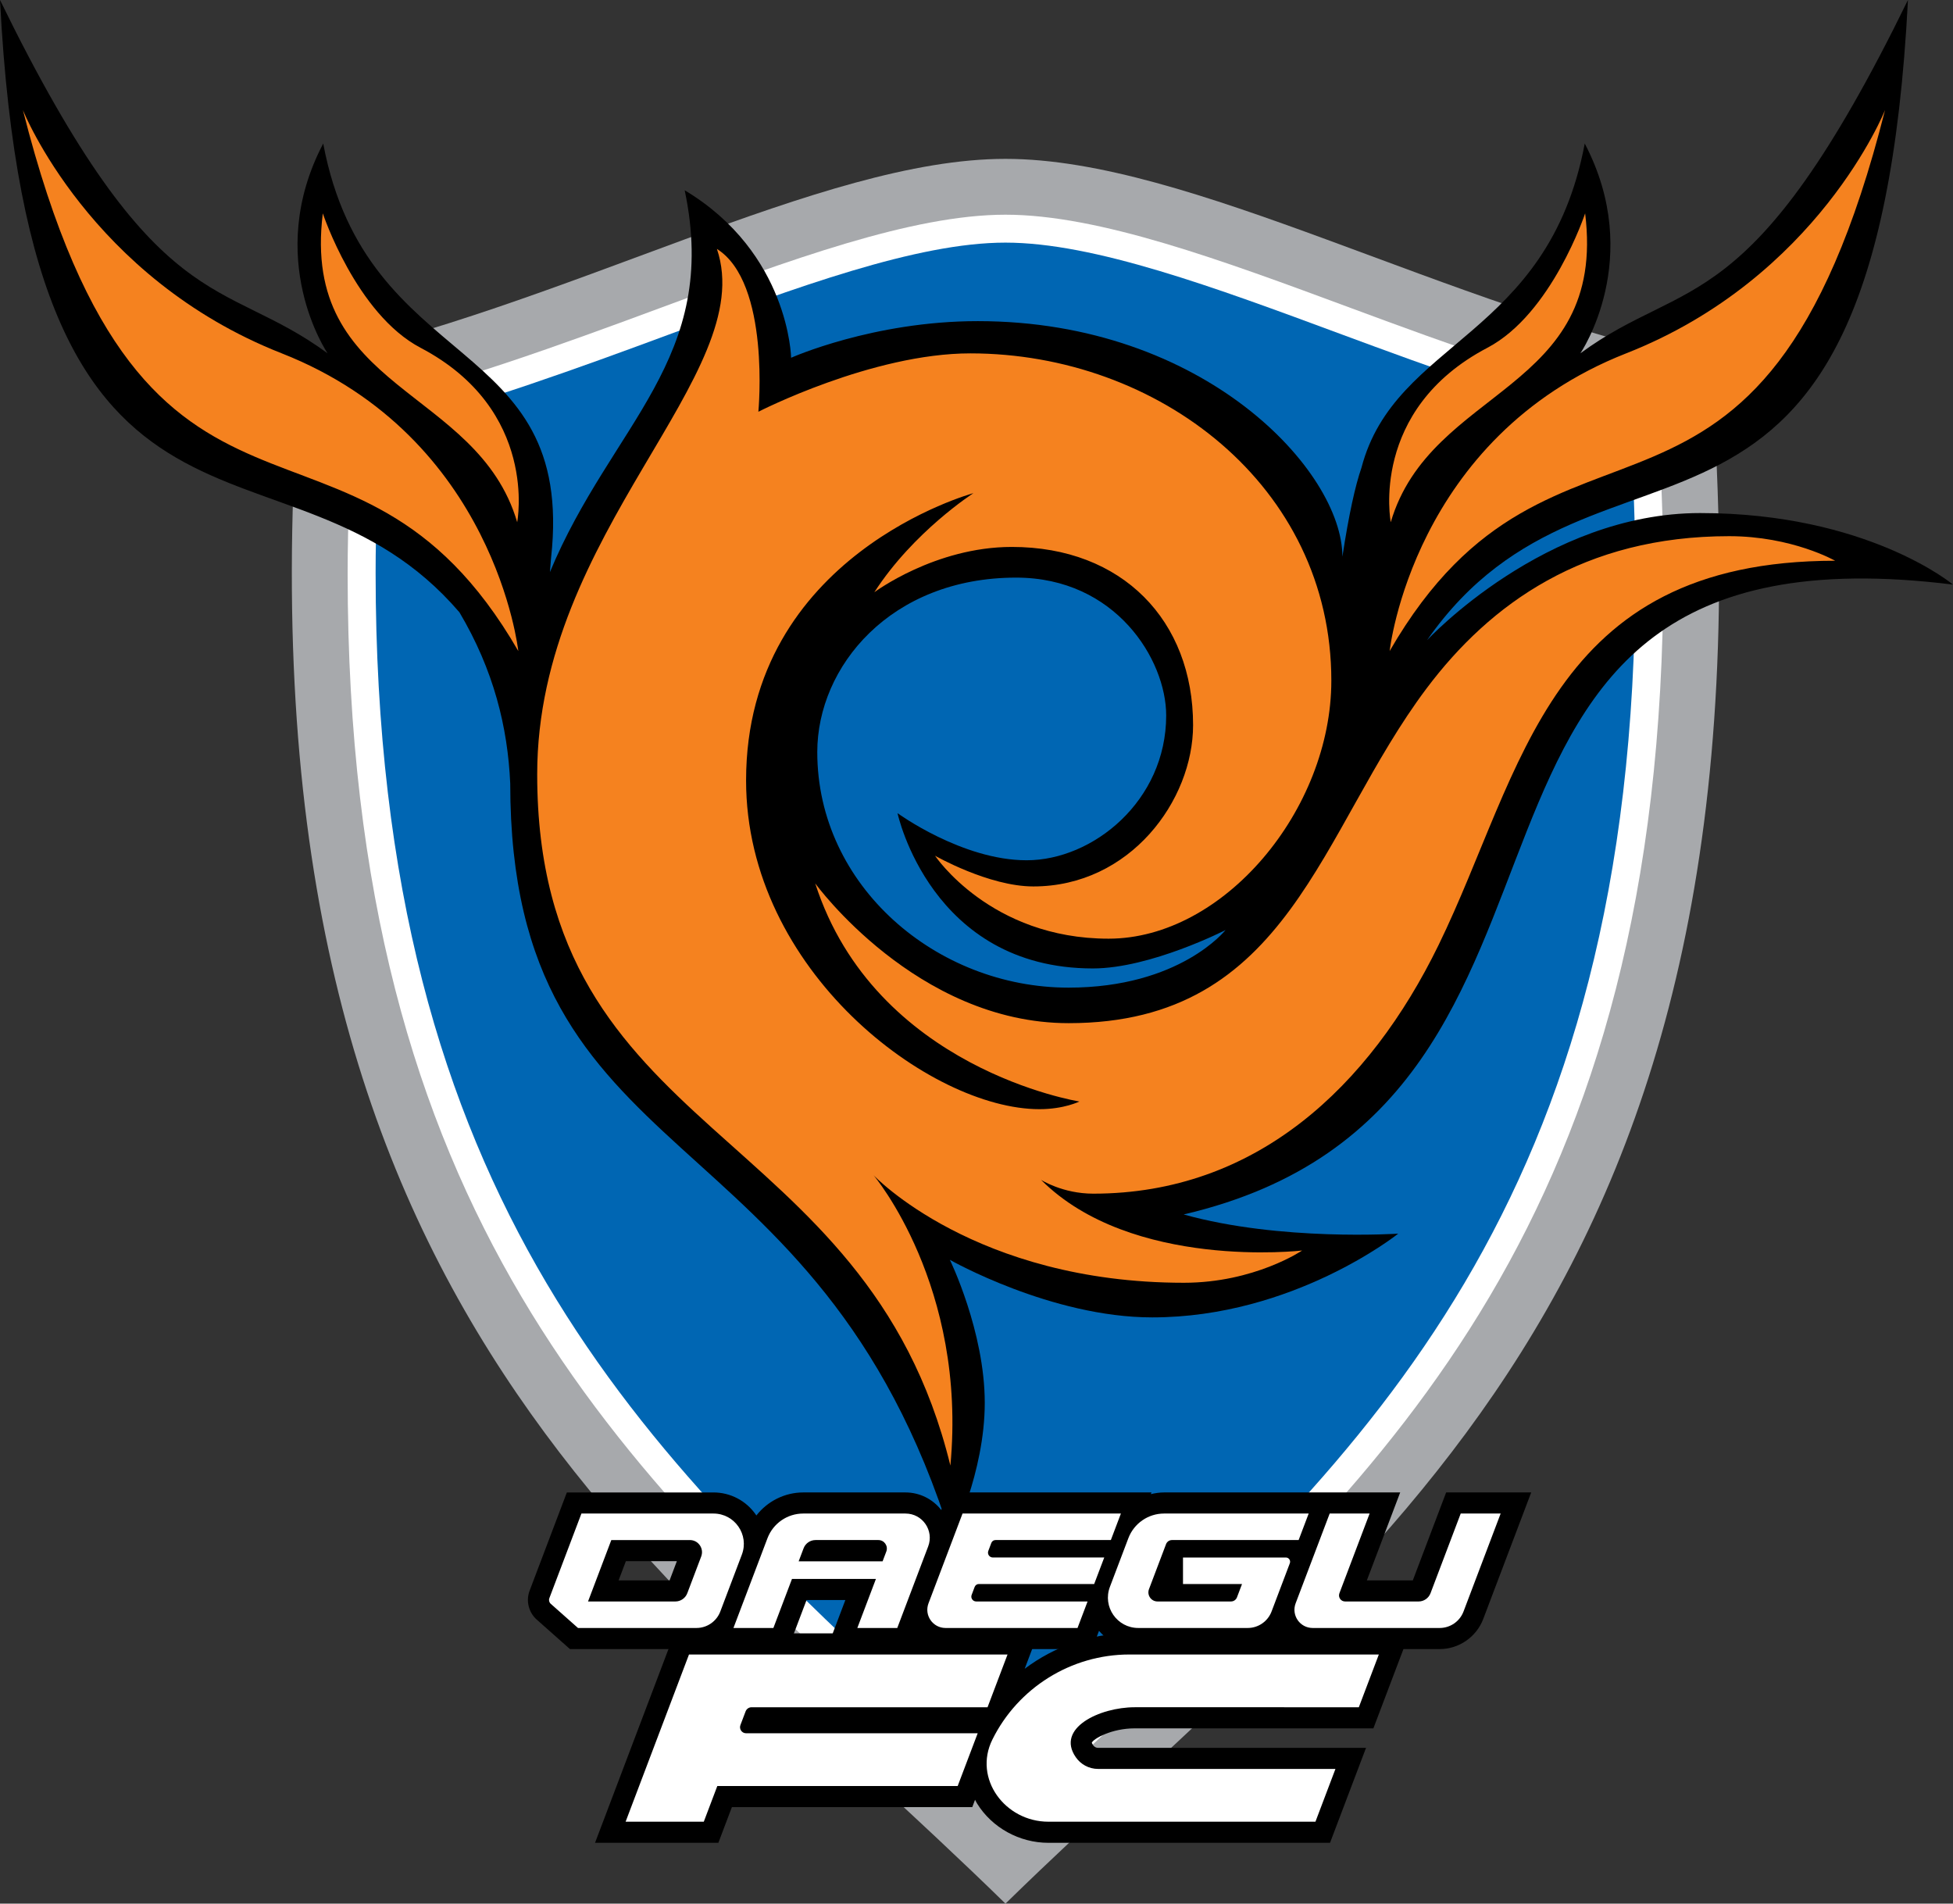
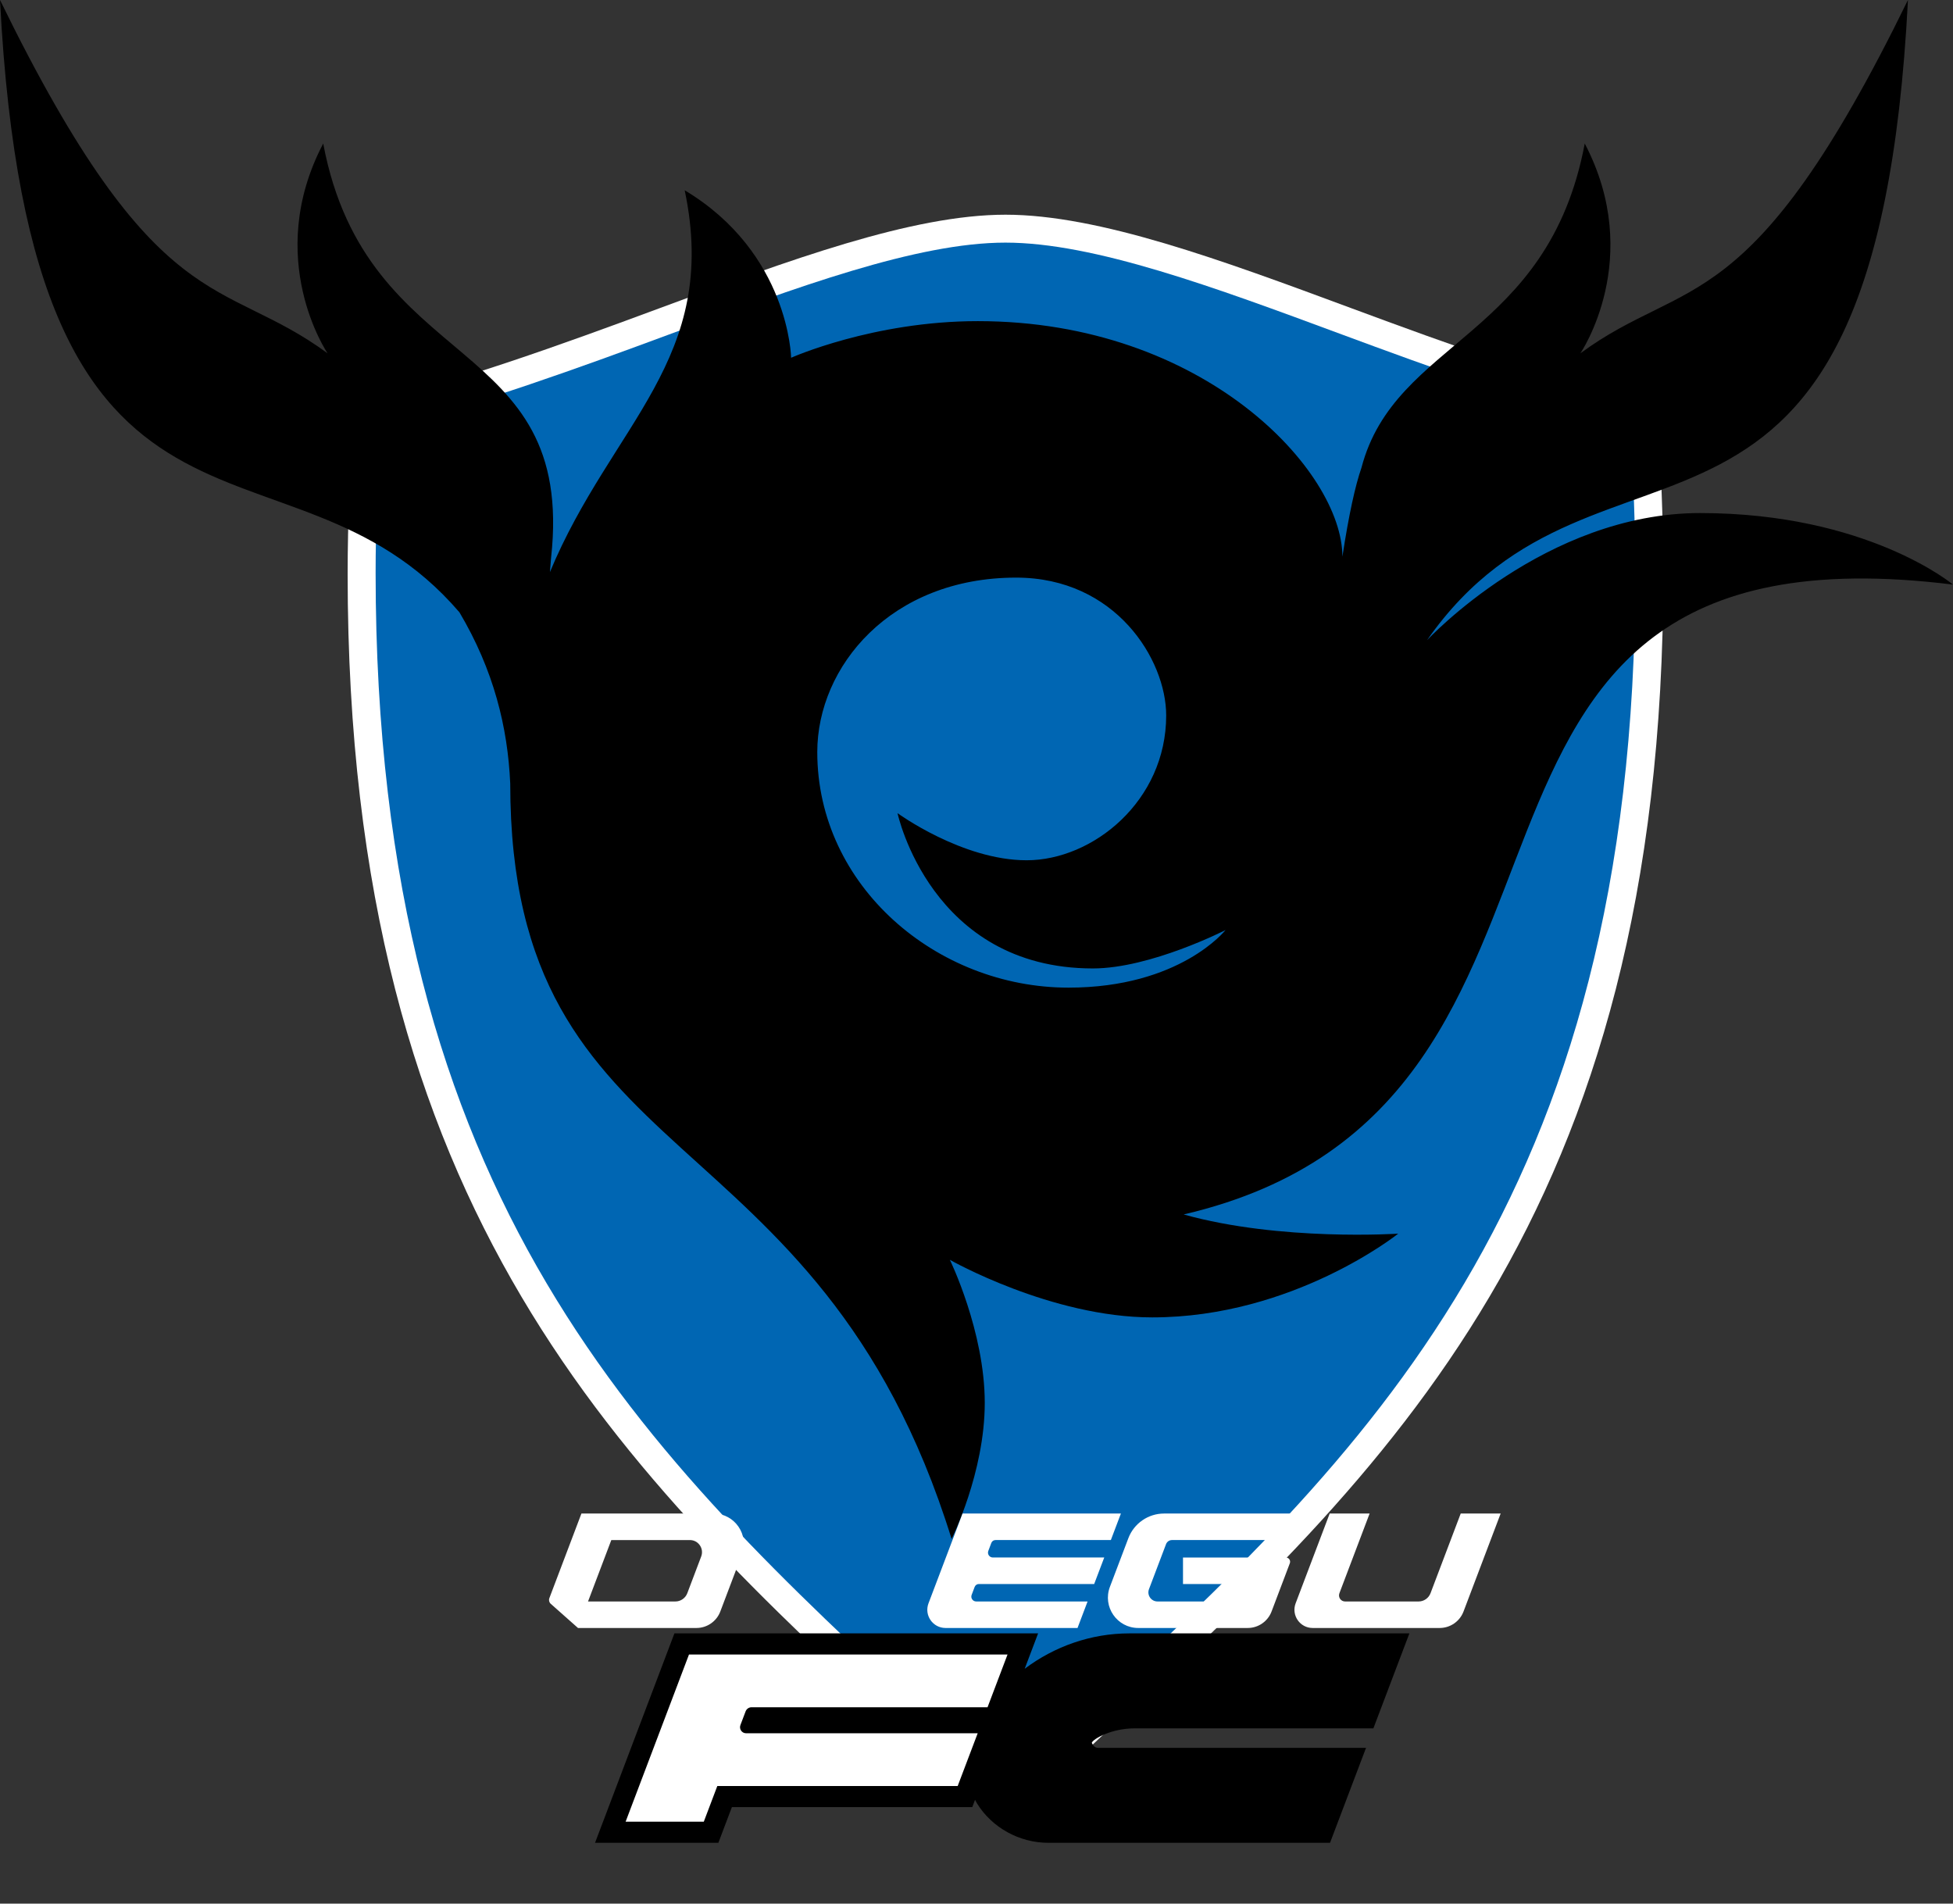
<svg xmlns="http://www.w3.org/2000/svg" version="1.1" baseProfile="tiny" id="Layer_1" x="0px" y="0px" width="449.537px" height="438.126px" viewBox="0 0 449.537 438.126" xml:space="preserve">
  <rect x="0" y="0" width="449.537" height="438.126" fill="#333333" stroke="none" />
-   <path fill="#A7A9AC" d="M231.438,438.126c82.868-81.062,179.548-139.086,162.231-354.545  c-61.477-13.079-119.676-47.018-162.231-47.018c-42.557,0-100.755,33.938-162.231,47.018  C51.89,299.041,148.568,357.065,231.438,438.126z" />
  <path fill="#FFFFFF" d="M151.794,70.945c-22.596,8.373-45.938,16.844-70.343,22.839c-0.884,13.361-1.432,26.246-1.432,38.361  c0,147.685,63.306,206.325,129.969,268.081c0,0,12.524,11.814,21.45,20.238c8.925-8.424,21.449-20.238,21.449-20.238  C319.55,338.47,382.858,279.83,382.858,132.145c0-12.116-0.548-25-1.434-38.361c-24.404-5.995-47.745-14.466-70.343-22.839  c-29.878-11.071-58.101-21.531-79.644-21.531C209.893,49.414,181.673,59.874,151.794,70.945z" />
  <path fill="#0066B3" d="M154.026,76.971c-20.398,7.558-43.094,15.812-66.451,21.901c-0.668,11.401-1.117,22.488-1.117,32.947  c0,145.216,62.297,202.924,127.897,263.694c0,0,8.66,8.17,17.083,16.117c8.423-7.947,17.081-16.117,17.081-16.117  c65.604-60.771,127.898-118.479,127.898-263.694c0-10.459-0.448-21.546-1.117-32.947c-23.355-6.089-46.051-14.343-66.453-21.901  c-29.319-10.867-57.015-21.132-77.409-21.132C211.045,55.839,183.35,66.104,154.026,76.971z" />
  <path d="M391.311,118.081c-35.639,0-62.694,29.107-62.845,29.273C368.349,90.169,431.698,145.56,439.168,0  c-36.316,74.396-50.941,63.299-75.402,81.319c0,0,14.876-21.8,1.007-48.285c-8.465,44.862-43.657,45.101-51.396,74.615  c-1.419,4.098-2.886,10.673-4.386,20.47c0-19.677-31.725-54.211-83.927-54.211c-24.094,0-42.968,8.433-42.968,8.433  s-0.401-24.094-24.495-38.55c8.184,38.874-16.807,53.731-31.022,87.879l0.27-3.31c5.702-51.795-42.368-41.863-52.454-95.327  c-13.87,26.484,1.008,48.285,1.008,48.285C50.942,63.299,36.314,74.396,0,0c7.168,139.666,65.782,94.314,105.752,140.923  c7.905,13.333,11.116,26.453,11.692,39.4c0,91.155,70.675,74.29,101.596,173.876c0,0,7.629-15.259,7.629-31.322  c0-16.464-8.031-32.927-8.031-32.927s23.292,13.25,46.581,13.25c32.527,0,56.621-19.274,56.621-19.274s-27.105,1.807-49.392-4.417  c108.421-25.299,43.136-161.598,177.089-144.964C449.537,134.545,429.86,118.081,391.311,118.081z M245.944,227.306  c-30.329,0-57.825-23.369-57.825-54.211c0-19.677,16.866-40.156,45.779-40.156c22.888,0,34.533,18.874,34.533,31.724  c0,19.676-16.865,33.329-32.125,33.329c-14.857,0-29.715-10.842-29.715-10.842s7.629,35.738,44.975,35.738  c13.251,0,30.52-8.834,30.52-8.834S271.645,227.306,245.944,227.306z" />
-   <path fill="#F5821F" d="M237.851,204.015c22.274,0,36.771-19.805,36.771-37.125c0-24.047-16.267-41.013-41.723-41.013  c-17.681,0-31.645,10.428-31.645,10.428c9.017-13.967,22.806-22.804,22.806-22.804s-52.329,14.139-52.329,66.116  c0,43.839,42.426,75.663,67.534,75.663c5.656,0,9.191-1.765,9.191-1.765s-47.024-7.43-60.814-50.208  c0,0,23.334,32.175,58.337,32.175c50.913,0,57.677-44.153,82.379-77.034c14.655-19.507,36.214-35.046,69.652-35.046  c14.497,0,24.396,5.656,24.396,5.656c-66.117,0-71.738,48.385-91.28,88.447c-15.902,32.603-42.013,57.219-79.487,57.219  c-7.071,0-12.021-3.184-12.021-3.184c20.861,20.862,60.105,16.267,60.105,16.267s-10.959,7.425-27.225,7.425  c-48.084,0-71.418-24.748-71.418-24.748s21.566,25.455,17.678,66.822c-19.446-79.553-95.109-74.604-95.109-159.101  c0-55.867,51.173-91.945,41.367-120.917c12.375,7.774,9.545,37.478,9.545,37.478s26.165-13.437,48.793-13.437  c43.134,0,83.089,30.406,83.089,75.312c0,29.697-24.75,59.397-51.269,59.397c-27.225,0-39.952-19.093-39.952-19.093  S227.595,204.015,237.851,204.015z M5.274,25.33c28.635,113.26,75.55,57.906,114.028,124.51c0,0-5.322-49.207-54.458-68.52  C20.613,63.936,5.274,25.33,5.274,25.33z M74.304,49.106c-5.097,41.163,35.538,39.883,44.742,71.077c0,0,5.019-25.835-22.242-40.141  C81.974,72.259,74.304,49.106,74.304,49.106z M374.322,81.319c-49.135,19.313-54.456,68.52-54.456,68.52  c38.478-66.604,85.392-11.25,114.028-124.51C433.895,25.33,418.554,63.936,374.322,81.319z M342.363,80.042  c-27.259,14.306-22.243,40.141-22.243,40.141c9.205-31.193,49.841-29.914,44.743-71.077  C364.863,49.106,357.193,72.259,342.363,80.042z" />
  <g>
-     <path d="M332.87,343.487c0,0-6.852,18.076-7.671,20.238c-1.53,0-6.167,0-10.578,0c1.968-5.199,7.671-20.238,7.671-20.238h-14.023   h-5.563h-34.763c-1.041,0-2.055,0.156-3.05,0.388c0.095-0.247,0.152-0.388,0.152-0.388h-46.844l-1.536,4.053   c-1.972-2.542-5.004-4.053-8.243-4.053H184.88c-4.268,0-8.24,2.036-10.788,5.312c-0.044-0.066-0.077-0.136-0.121-0.201   c-2.21-3.203-5.854-5.11-9.748-5.11h-33.747l-8.573,22.616c-0.88,2.324-0.222,4.994,1.634,6.645l7.658,6.791h29.115   c0.515,0,1.023-0.043,1.523-0.119l-0.045,0.119h19.582c0,0,3.041-8.015,4.279-11.287c2.562,0,4.797,0,8.933,0   c-0.869,2.29-4.279,11.287-4.279,11.287h19.581l1.107-2.917c1.7,1.842,4.1,2.917,6.647,2.917h33.734l1.597-4.206   c2.237,2.647,5.527,4.206,9.036,4.206h25.191c3.027,0,5.847-1.32,7.843-3.469c1.709,2.177,4.316,3.469,7.105,3.469h29.236   c4.426,0,8.454-2.779,10.025-6.92l11.044-29.132H332.87z M154.126,363.725c-1.451,0-6.397,0-11.736,0   c0.833-2.202,1.096-2.896,1.675-4.424c3.547,0,8.497,0,11.734,0C155.06,361.259,154.545,362.614,154.126,363.725z" />
    <path fill="#FFFFFF" d="M164.225,348.343h-30.393l-7.384,19.479c-0.173,0.455-0.044,0.973,0.318,1.295l6.276,5.566h27.27   c2.432,0,4.621-1.513,5.482-3.784l4.964-13.097C172.491,353.23,169.116,348.343,164.225,348.343z M161.401,358.228l-3.205,8.461   c-0.431,1.133-1.526,1.892-2.742,1.892h-20.102l5.358-14.136h18.078C160.746,354.445,162.097,356.4,161.401,358.228z" />
-     <path fill="#FFFFFF" d="M208.422,348.343H184.88c-3.646,0-6.93,2.264-8.223,5.678l-7.833,20.662h9.193l4.279-11.288h19.322   l-4.279,11.288h9.193l7.115-18.773C215.035,352.251,212.336,348.343,208.422,348.343z M183.831,359.345l1.14-3.01   c0.432-1.135,1.526-1.891,2.742-1.891h14.464c1.371,0,2.315,1.371,1.829,2.65l-0.854,2.25H183.831z" />
    <path fill="#FFFFFF" d="M258.007,348.343h-36.452l-7.834,20.661c-1.04,2.745,0.985,5.679,3.92,5.679h30.381l2.313-6.103h-25.639   c-0.783,0-1.323-0.783-1.045-1.515l0.696-1.838c0.153-0.399,0.534-0.663,0.96-0.663h26.548l2.318-6.104h-25.641   c-0.784,0-1.323-0.781-1.045-1.513l0.695-1.841c0.151-0.399,0.534-0.662,0.961-0.662h26.552L258.007,348.343z" />
    <path fill="#FFFFFF" d="M301.23,348.343h-33.288c-3.643,0-6.927,2.264-8.219,5.678l-4.248,11.2   c-1.735,4.574,1.641,9.462,6.532,9.462h25.191c2.432,0,4.62-1.513,5.483-3.784l4.21-11.114c0.245-0.641-0.232-1.324-0.916-1.324   h-23.676v6.104h13.587l-1.164,3.068c-0.216,0.567-0.762,0.947-1.371,0.947H266.43c-1.467,0-2.478-1.468-1.957-2.839l3.922-10.35   c0.217-0.571,0.763-0.947,1.37-0.947h29.151L301.23,348.343z" />
    <path fill="#FFFFFF" d="M315.254,348.343h-9.191l-7.837,20.661c-1.038,2.745,0.985,5.679,3.922,5.679h29.236   c2.431,0,4.62-1.513,5.483-3.784l8.549-22.556h-9.192l-6.954,18.346c-0.432,1.133-1.525,1.892-2.739,1.892h-16.923   c-0.981,0-1.652-0.979-1.308-1.892L315.254,348.343z" />
  </g>
  <g>
    <path d="M261.2,397.783h54.923l8.287-21.858h-64.455c-8.803,0-17.242,2.987-24.094,8.145l3.087-8.145h-83.71l-18.272,48.201h28.384   c0,0,2.207-5.817,3.114-8.211c5.919,0,55.331,0,55.331,0l0.64-1.696c0.162,0.294,0.296,0.593,0.474,0.877   c3.459,5.569,9.747,9.03,16.41,9.03h64.824l8.285-21.856h-61.644c-0.655,0-1.019-0.387-1.176-0.615   c-0.264-0.384-0.299-0.572-0.299-0.572C251.686,400.179,255.837,397.783,261.2,397.783z" />
    <path fill="#FFFFFF" d="M144.002,419.269h17.995l3.112-8.214h55.328l4.604-12.142h-53.306c-0.978,0-1.654-0.978-1.306-1.891   l1.194-3.15c0.215-0.567,0.762-0.947,1.371-0.947h54.316l4.601-12.141h-73.321L144.002,419.269z" />
-     <path fill="#FFFFFF" d="M241.317,419.269c-9.986,0-17.33-9.933-12.903-18.887c5.876-11.89,18.096-19.598,31.541-19.598h57.421   l-4.604,12.141H261.2c-8.097,0-18.195,4.819-13.59,11.485c1.11,1.612,2.972,2.714,5.173,2.714h54.606l-4.603,12.145H241.317z" />
  </g>
</svg>